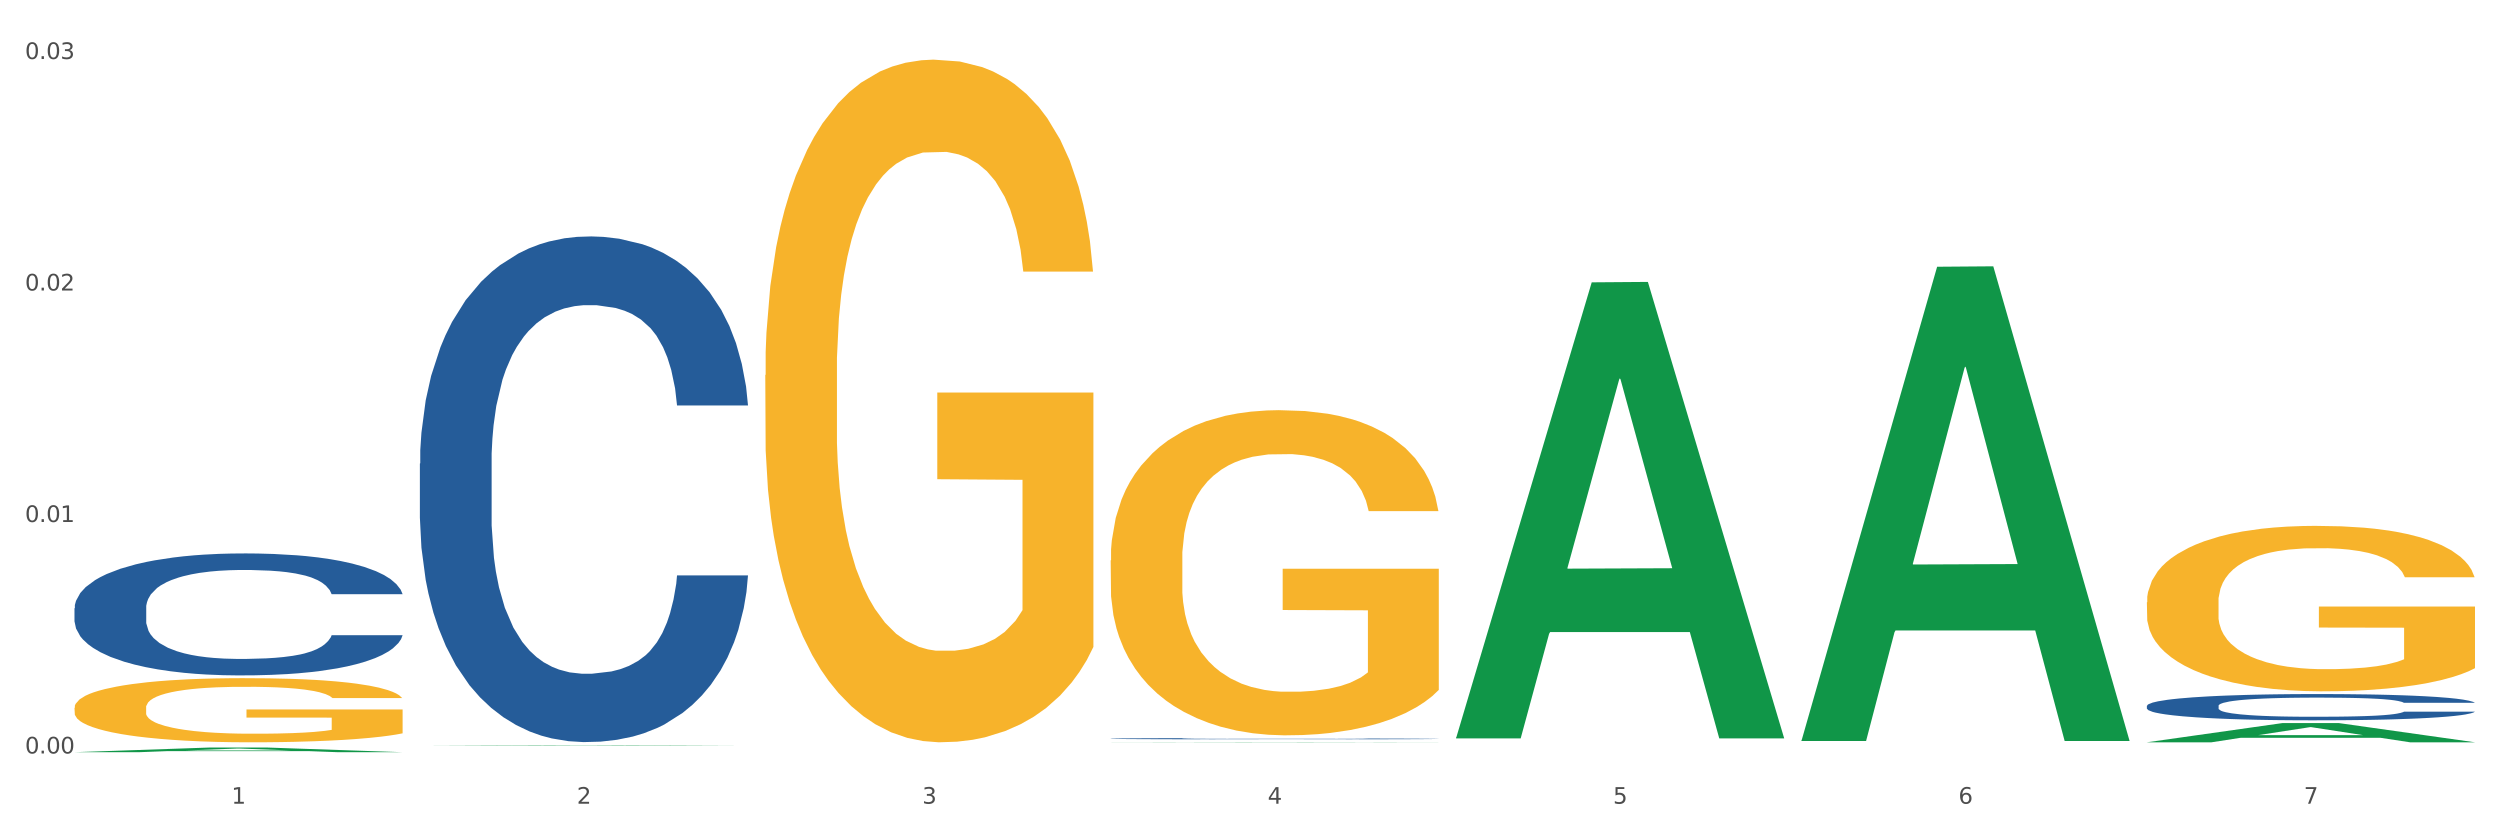
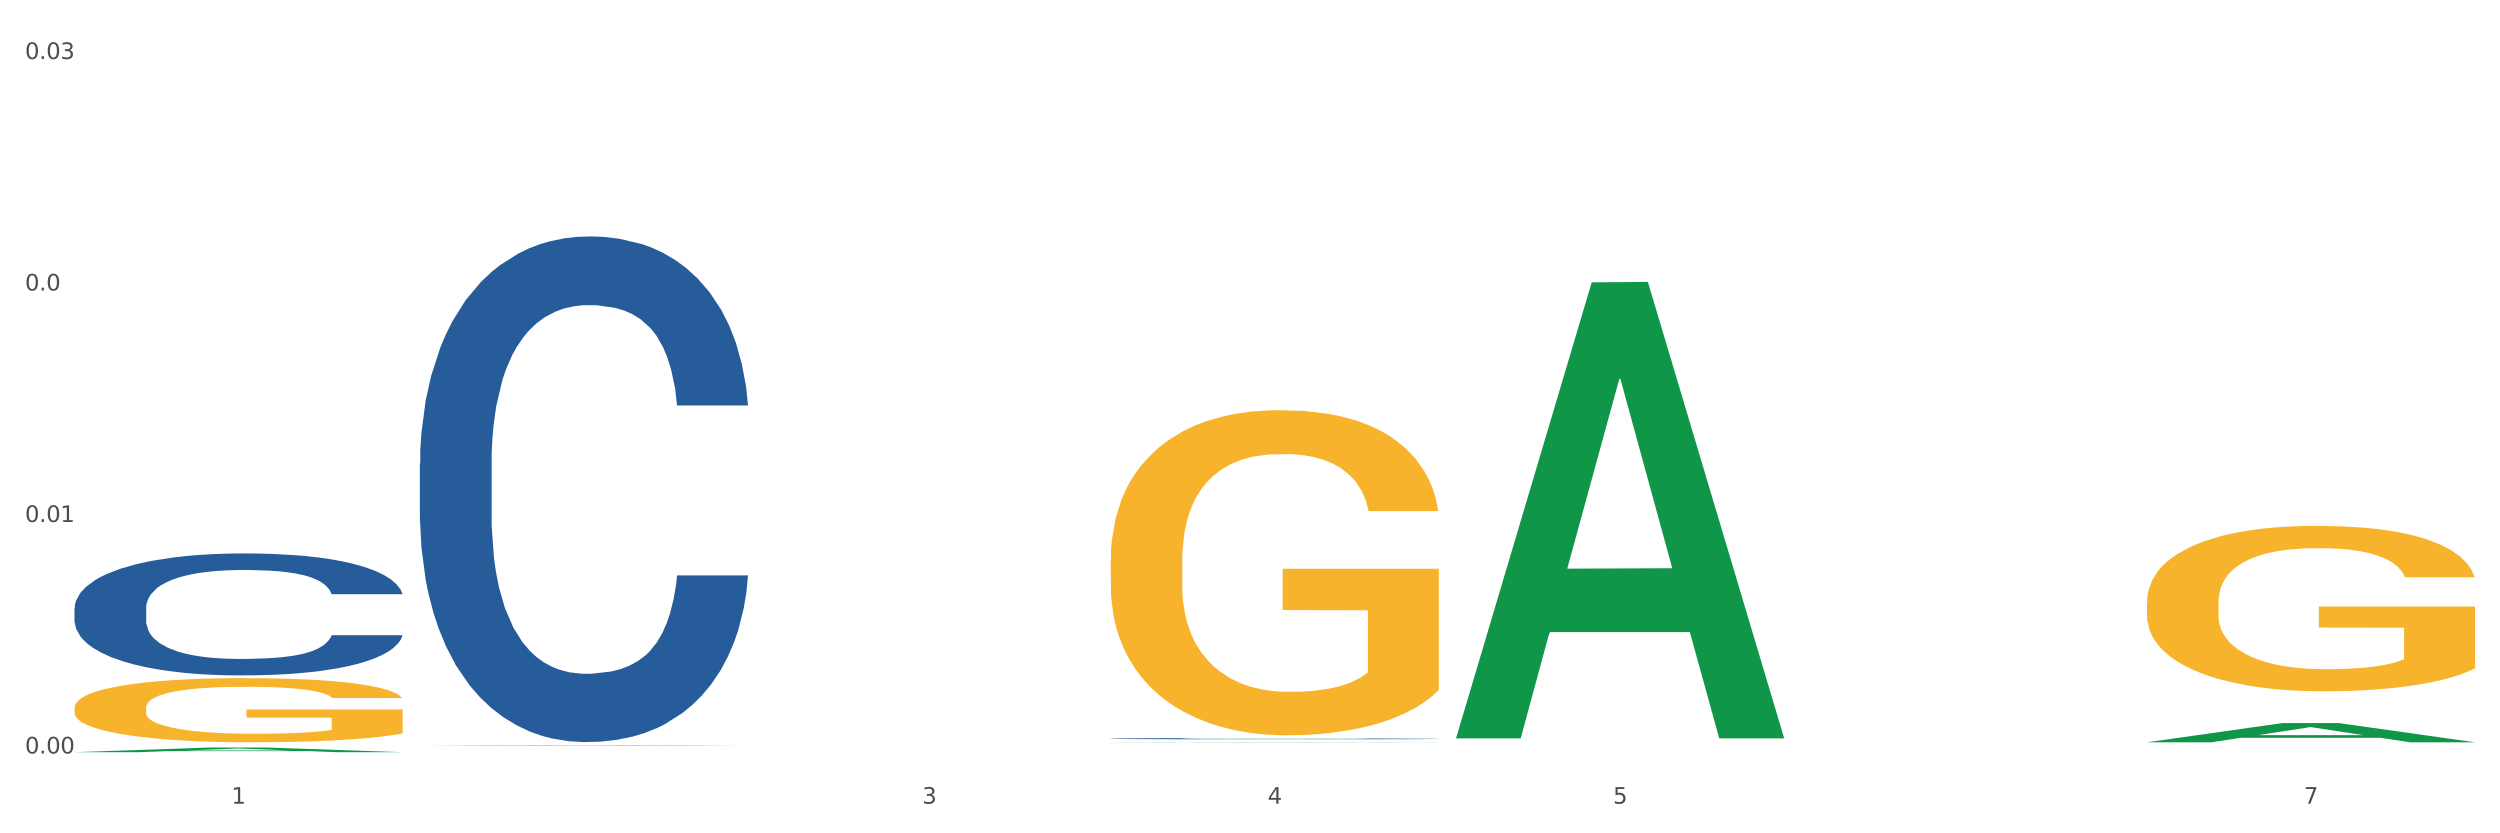
<svg xmlns="http://www.w3.org/2000/svg" xmlns:xlink="http://www.w3.org/1999/xlink" width="1080pt" height="360pt" viewBox="0 0 1080 360" version="1.1">
  <rect x="0" y="0" width="1080" height="360" fill="#333333" stroke="none" />
  <defs>
    <style type="text/css">*{stroke-linejoin: round; stroke-linecap: butt}</style>
  </defs>
  <g id="figure_1">
    <g id="patch_1">
      <path d="M 0 360  L 1080 360  L 1080 0  L 0 0  z " style="fill: #ffffff; stroke: #ffffff; stroke-linejoin: miter" />
    </g>
    <g id="axes_1">
      <g id="matplotlib.axis_1">
        <g id="xtick_1">
          <g id="text_1">
            <g style="fill: #4d4d4d" transform="translate(99.997 347.204) scale(0.096 -0.096)">
              <defs>
                <path id="DejaVuSans-31" d="M 794 531  L 1825 531  L 1825 4091  L 703 3866  L 703 4441  L 1819 4666  L 2450 4666  L 2450 531  L 3481 531  L 3481 0  L 794 0  L 794 531  z " transform="scale(0.016)" />
              </defs>
              <use xlink:href="#DejaVuSans-31" />
            </g>
          </g>
        </g>
        <g id="xtick_2">
          <g id="text_2">
            <g style="fill: #4d4d4d" transform="translate(249.209 347.204) scale(0.096 -0.096)">
              <defs>
-                 <path id="DejaVuSans-32" d="M 1228 531  L 3431 531  L 3431 0  L 469 0  L 469 531  Q 828 903 1448 1529  Q 2069 2156 2228 2338  Q 2531 2678 2651 2914  Q 2772 3150 2772 3378  Q 2772 3750 2511 3984  Q 2250 4219 1831 4219  Q 1534 4219 1204 4116  Q 875 4013 500 3803  L 500 4441  Q 881 4594 1212 4672  Q 1544 4750 1819 4750  Q 2544 4750 2975 4387  Q 3406 4025 3406 3419  Q 3406 3131 3298 2873  Q 3191 2616 2906 2266  Q 2828 2175 2409 1742  Q 1991 1309 1228 531  z " transform="scale(0.016)" />
-               </defs>
+                 </defs>
              <use xlink:href="#DejaVuSans-32" />
            </g>
          </g>
        </g>
        <g id="xtick_3">
          <g id="text_3">
            <g style="fill: #4d4d4d" transform="translate(398.421 347.204) scale(0.096 -0.096)">
              <defs>
                <path id="DejaVuSans-33" d="M 2597 2516  Q 3050 2419 3304 2112  Q 3559 1806 3559 1356  Q 3559 666 3084 287  Q 2609 -91 1734 -91  Q 1441 -91 1130 -33  Q 819 25 488 141  L 488 750  Q 750 597 1062 519  Q 1375 441 1716 441  Q 2309 441 2620 675  Q 2931 909 2931 1356  Q 2931 1769 2642 2001  Q 2353 2234 1838 2234  L 1294 2234  L 1294 2753  L 1863 2753  Q 2328 2753 2575 2939  Q 2822 3125 2822 3475  Q 2822 3834 2567 4026  Q 2313 4219 1838 4219  Q 1578 4219 1281 4162  Q 984 4106 628 3988  L 628 4550  Q 988 4650 1302 4700  Q 1616 4750 1894 4750  Q 2613 4750 3031 4423  Q 3450 4097 3450 3541  Q 3450 3153 3228 2886  Q 3006 2619 2597 2516  z " transform="scale(0.016)" />
              </defs>
              <use xlink:href="#DejaVuSans-33" />
            </g>
          </g>
        </g>
        <g id="xtick_4">
          <g id="text_4">
            <g style="fill: #4d4d4d" transform="translate(547.634 347.204) scale(0.096 -0.096)">
              <defs>
                <path id="DejaVuSans-34" d="M 2419 4116  L 825 1625  L 2419 1625  L 2419 4116  z M 2253 4666  L 3047 4666  L 3047 1625  L 3713 1625  L 3713 1100  L 3047 1100  L 3047 0  L 2419 0  L 2419 1100  L 313 1100  L 313 1709  L 2253 4666  z " transform="scale(0.016)" />
              </defs>
              <use xlink:href="#DejaVuSans-34" />
            </g>
          </g>
        </g>
        <g id="xtick_5">
          <g id="text_5">
            <g style="fill: #4d4d4d" transform="translate(696.846 347.204) scale(0.096 -0.096)">
              <defs>
                <path id="DejaVuSans-35" d="M 691 4666  L 3169 4666  L 3169 4134  L 1269 4134  L 1269 2991  Q 1406 3038 1543 3061  Q 1681 3084 1819 3084  Q 2600 3084 3056 2656  Q 3513 2228 3513 1497  Q 3513 744 3044 326  Q 2575 -91 1722 -91  Q 1428 -91 1123 -41  Q 819 9 494 109  L 494 744  Q 775 591 1075 516  Q 1375 441 1709 441  Q 2250 441 2565 725  Q 2881 1009 2881 1497  Q 2881 1984 2565 2268  Q 2250 2553 1709 2553  Q 1456 2553 1204 2497  Q 953 2441 691 2322  L 691 4666  z " transform="scale(0.016)" />
              </defs>
              <use xlink:href="#DejaVuSans-35" />
            </g>
          </g>
        </g>
        <g id="xtick_6">
          <g id="text_6">
            <g style="fill: #4d4d4d" transform="translate(846.058 347.204) scale(0.096 -0.096)">
              <defs>
-                 <path id="DejaVuSans-36" d="M 2113 2584  Q 1688 2584 1439 2293  Q 1191 2003 1191 1497  Q 1191 994 1439 701  Q 1688 409 2113 409  Q 2538 409 2786 701  Q 3034 994 3034 1497  Q 3034 2003 2786 2293  Q 2538 2584 2113 2584  z M 3366 4563  L 3366 3988  Q 3128 4100 2886 4159  Q 2644 4219 2406 4219  Q 1781 4219 1451 3797  Q 1122 3375 1075 2522  Q 1259 2794 1537 2939  Q 1816 3084 2150 3084  Q 2853 3084 3261 2657  Q 3669 2231 3669 1497  Q 3669 778 3244 343  Q 2819 -91 2113 -91  Q 1303 -91 875 529  Q 447 1150 447 2328  Q 447 3434 972 4092  Q 1497 4750 2381 4750  Q 2619 4750 2861 4703  Q 3103 4656 3366 4563  z " transform="scale(0.016)" />
-               </defs>
+                 </defs>
              <use xlink:href="#DejaVuSans-36" />
            </g>
          </g>
        </g>
        <g id="xtick_7">
          <g id="text_7">
            <g style="fill: #4d4d4d" transform="translate(995.27 347.204) scale(0.096 -0.096)">
              <defs>
                <path id="DejaVuSans-37" d="M 525 4666  L 3525 4666  L 3525 4397  L 1831 0  L 1172 0  L 2766 4134  L 525 4134  L 525 4666  z " transform="scale(0.016)" />
              </defs>
              <use xlink:href="#DejaVuSans-37" />
            </g>
          </g>
        </g>
        <g id="xtick_8" />
        <g id="xtick_9" />
        <g id="xtick_10" />
        <g id="xtick_11" />
        <g id="xtick_12" />
        <g id="xtick_13" />
      </g>
      <g id="matplotlib.axis_2">
        <g id="ytick_1">
          <g id="text_8">
            <g style="fill: #4d4d4d" transform="translate(10.8 325.506) scale(0.096 -0.096)">
              <defs>
                <path id="DejaVuSans-30" d="M 2034 4250  Q 1547 4250 1301 3770  Q 1056 3291 1056 2328  Q 1056 1369 1301 889  Q 1547 409 2034 409  Q 2525 409 2770 889  Q 3016 1369 3016 2328  Q 3016 3291 2770 3770  Q 2525 4250 2034 4250  z M 2034 4750  Q 2819 4750 3233 4129  Q 3647 3509 3647 2328  Q 3647 1150 3233 529  Q 2819 -91 2034 -91  Q 1250 -91 836 529  Q 422 1150 422 2328  Q 422 3509 836 4129  Q 1250 4750 2034 4750  z " transform="scale(0.016)" />
                <path id="DejaVuSans-2e" d="M 684 794  L 1344 794  L 1344 0  L 684 0  L 684 794  z " transform="scale(0.016)" />
              </defs>
              <use xlink:href="#DejaVuSans-30" />
              <use xlink:href="#DejaVuSans-2e" transform="translate(63.623 0)" />
              <use xlink:href="#DejaVuSans-30" transform="translate(95.41 0)" />
              <use xlink:href="#DejaVuSans-30" transform="translate(159.033 0)" />
            </g>
          </g>
        </g>
        <g id="ytick_2">
          <g id="text_9">
            <g style="fill: #4d4d4d" transform="translate(10.8 225.502) scale(0.096 -0.096)">
              <use xlink:href="#DejaVuSans-30" />
              <use xlink:href="#DejaVuSans-2e" transform="translate(63.623 0)" />
              <use xlink:href="#DejaVuSans-30" transform="translate(95.41 0)" />
              <use xlink:href="#DejaVuSans-31" transform="translate(159.033 0)" />
            </g>
          </g>
        </g>
        <g id="ytick_3">
          <g id="text_10">
            <g style="fill: #4d4d4d" transform="translate(10.8 125.499) scale(0.096 -0.096)">
              <use xlink:href="#DejaVuSans-30" />
              <use xlink:href="#DejaVuSans-2e" transform="translate(63.623 0)" />
              <use xlink:href="#DejaVuSans-30" transform="translate(95.41 0)" />
              <use xlink:href="#DejaVuSans-32" transform="translate(159.033 0)" />
            </g>
          </g>
        </g>
        <g id="ytick_4">
          <g id="text_11">
            <g style="fill: #4d4d4d" transform="translate(10.8 25.495) scale(0.096 -0.096)">
              <use xlink:href="#DejaVuSans-30" />
              <use xlink:href="#DejaVuSans-2e" transform="translate(63.623 0)" />
              <use xlink:href="#DejaVuSans-30" transform="translate(95.41 0)" />
              <use xlink:href="#DejaVuSans-33" transform="translate(159.033 0)" />
            </g>
          </g>
        </g>
        <g id="ytick_5" />
        <g id="ytick_6" />
        <g id="ytick_7" />
      </g>
      <g id="PolyCollection_1">
        <path d="M 32.175 324.946  L 32.321 324.944  L 90.775 322.926  L 115.034 322.924  L 173.927 324.95  L 145.869 324.95  L 133.155 324.478  L 72.801 324.478  L 72.362 324.485  L 60.087 324.95  L 32.175 324.95  L 32.175 324.946  L 80.4 324.196  L 125.556 324.194  L 103.197 323.355  L 102.905 323.352  L 102.612 323.357  L 80.254 324.194  L 80.4 324.196  L 32.175 324.946  z " clip-path="url(#pe46571838d)" style="fill: #109648" />
        <path d="M 479.812 319.096  L 479.979 319.095  L 479.979 319.081  L 480.482 319.062  L 482.325 319.027  L 484.671 319.001  L 488.692 318.97  L 490.87 318.957  L 493.719 318.943  L 499.583 318.919  L 506.285 318.9  L 510.977 318.889  L 514.496 318.882  L 522.371 318.869  L 526.895 318.864  L 531.586 318.859  L 535.608 318.856  L 542.31 318.853  L 547.672 318.851  L 553.871 318.851  L 559.065 318.851  L 565.935 318.853  L 575.988 318.859  L 579.842 318.863  L 585.036 318.869  L 590.398 318.877  L 594.754 318.885  L 599.781 318.896  L 604.975 318.911  L 610.002 318.93  L 613.521 318.947  L 616.369 318.966  L 618.882 318.988  L 620.726 319.013  L 621.563 319.033  L 590.901 319.033  L 590.063 319.015  L 588.387 318.995  L 586.712 318.981  L 584.869 318.97  L 582.02 318.958  L 579.507 318.95  L 575.318 318.94  L 571.464 318.934  L 568.281 318.931  L 564.427 318.928  L 556.217 318.925  L 550.352 318.925  L 546.666 318.926  L 542.142 318.928  L 538.288 318.932  L 533.764 318.938  L 530.246 318.944  L 526.727 318.953  L 524.716 318.959  L 521.7 318.97  L 519.69 318.979  L 517.009 318.994  L 515.501 319.005  L 512.82 319.033  L 511.647 319.054  L 511.144 319.069  L 510.809 319.085  L 510.809 319.162  L 511.815 319.197  L 512.652 319.212  L 513.993 319.229  L 516.506 319.251  L 520.192 319.272  L 524.046 319.288  L 527.23 319.297  L 530.246 319.304  L 533.262 319.31  L 536.948 319.315  L 539.964 319.318  L 544.488 319.321  L 549.85 319.322  L 554.039 319.322  L 562.584 319.32  L 566.438 319.317  L 570.124 319.314  L 574.145 319.308  L 577.329 319.302  L 579.172 319.298  L 582.188 319.288  L 584.534 319.278  L 586.544 319.267  L 587.885 319.257  L 589.393 319.242  L 590.566 319.225  L 590.901 319.216  L 621.563 319.216  L 620.893 319.234  L 619.72 319.251  L 617.374 319.275  L 615.531 319.288  L 612.683 319.305  L 609.667 319.319  L 605.478 319.334  L 601.624 319.345  L 597.603 319.355  L 593.246 319.364  L 585.371 319.377  L 582.523 319.38  L 576.491 319.386  L 571.799 319.39  L 564.93 319.393  L 557.892 319.395  L 550.52 319.396  L 543.985 319.395  L 536.78 319.392  L 532.256 319.389  L 527.23 319.384  L 521.365 319.377  L 515.836 319.369  L 510.642 319.359  L 505.783 319.347  L 501.259 319.335  L 495.394 319.313  L 491.038 319.292  L 487.854 319.273  L 485.676 319.256  L 483.498 319.235  L 482.325 319.221  L 480.482 319.186  L 479.812 319.154  L 479.812 319.096  z " clip-path="url(#pe46571838d)" style="fill: #255c99" />
-         <path d="M 927.448 304.928  L 927.616 304.918  L 927.616 304.628  L 928.119 304.234  L 929.962 303.509  L 932.307 302.961  L 936.329 302.318  L 938.507 302.049  L 941.355 301.749  L 947.22 301.262  L 953.922 300.848  L 958.614 300.62  L 962.132 300.475  L 970.007 300.216  L 974.531 300.102  L 979.223 300.009  L 983.244 299.947  L 989.946 299.874  L 995.308 299.843  L 1001.508 299.833  L 1006.702 299.843  L 1013.572 299.885  L 1023.625 300.009  L 1027.479 300.081  L 1032.673 300.206  L 1038.035 300.371  L 1042.391 300.537  L 1047.418 300.775  L 1052.612 301.086  L 1057.639 301.48  L 1061.157 301.842  L 1064.006 302.225  L 1066.519 302.691  L 1068.362 303.199  L 1069.2 303.623  L 1038.537 303.623  L 1037.7 303.24  L 1036.024 302.826  L 1034.349 302.546  L 1032.505 302.318  L 1029.657 302.06  L 1027.144 301.894  L 1022.955 301.697  L 1019.101 301.573  L 1015.917 301.5  L 1012.064 301.438  L 1003.854 301.376  L 997.989 301.376  L 994.303 301.397  L 989.779 301.448  L 985.925 301.521  L 981.401 301.645  L 977.882 301.78  L 974.364 301.956  L 972.353 302.08  L 969.337 302.308  L 967.326 302.494  L 964.646 302.816  L 963.138 303.043  L 960.457 303.634  L 959.284 304.069  L 958.781 304.369  L 958.446 304.7  L 958.446 306.316  L 959.451 307.041  L 960.289 307.352  L 961.63 307.704  L 964.143 308.159  L 967.829 308.605  L 971.683 308.926  L 974.866 309.123  L 977.882 309.268  L 980.898 309.381  L 984.585 309.485  L 987.601 309.547  L 992.125 309.609  L 997.486 309.64  L 1001.675 309.64  L 1010.221 309.589  L 1014.074 309.537  L 1017.761 309.464  L 1021.782 309.35  L 1024.965 309.226  L 1026.809 309.133  L 1029.825 308.936  L 1032.17 308.729  L 1034.181 308.491  L 1035.521 308.284  L 1037.029 307.973  L 1038.202 307.621  L 1038.537 307.434  L 1069.2 307.434  L 1068.53 307.807  L 1067.357 308.17  L 1065.011 308.657  L 1063.168 308.936  L 1060.32 309.278  L 1057.304 309.568  L 1053.115 309.889  L 1049.261 310.127  L 1045.24 310.334  L 1040.883 310.521  L 1033.008 310.78  L 1030.16 310.852  L 1024.128 310.976  L 1019.436 311.049  L 1012.566 311.121  L 1005.529 311.163  L 998.157 311.173  L 991.622 311.152  L 984.417 311.09  L 979.893 311.028  L 974.866 310.935  L 969.002 310.79  L 963.473 310.614  L 958.279 310.407  L 953.419 310.169  L 948.895 309.899  L 943.031 309.454  L 938.675 309.019  L 935.491 308.615  L 933.313 308.273  L 931.135 307.838  L 929.962 307.538  L 928.119 306.813  L 927.448 306.14  L 927.448 304.928  z " clip-path="url(#pe46571838d)" style="fill: #255c99" />
        <path d="M 32.175 305.768  L 32.342 305.742  L 32.342 304.831  L 32.677 304.047  L 34.351 302.149  L 36.861 300.58  L 38.702 299.744  L 40.543 299.061  L 42.719 298.378  L 45.396 297.669  L 50.25 296.632  L 53.262 296.1  L 56.944 295.543  L 63.638 294.733  L 68.492 294.278  L 73.512 293.898  L 81.713 293.443  L 87.068 293.24  L 92.758 293.088  L 99.62 292.987  L 104.808 292.962  L 116.188 293.038  L 125.895 293.266  L 130.581 293.443  L 136.606 293.746  L 139.786 293.949  L 144.974 294.354  L 150.329 294.885  L 154.011 295.341  L 159.534 296.201  L 163.718 297.062  L 167.567 298.125  L 169.575 298.859  L 171.082 299.542  L 172.42 300.326  L 173.759 301.567  L 143.635 301.567  L 142.463 300.681  L 140.623 299.846  L 137.945 299.036  L 135.602 298.53  L 131.585 297.897  L 127.903 297.492  L 124.054 297.188  L 119.368 296.935  L 115.686 296.809  L 110.498 296.707  L 100.289 296.733  L 93.428 296.935  L 88.742 297.188  L 85.729 297.416  L 83.052 297.669  L 80.039 298.023  L 76.525 298.555  L 74.014 299.036  L 71.504 299.643  L 69.496 300.251  L 67.655 300.959  L 66.149 301.718  L 64.977 302.503  L 63.973 303.465  L 63.136 305.059  L 63.136 308.526  L 63.471 309.311  L 64.308 310.348  L 65.312 311.133  L 66.985 312.069  L 68.492 312.702  L 71.337 313.613  L 74.516 314.372  L 77.027 314.853  L 79.537 315.258  L 83.888 315.815  L 88.742 316.271  L 92.926 316.549  L 98.616 316.802  L 102.465 316.903  L 105.812 316.954  L 114.013 316.954  L 119.87 316.878  L 126.397 316.701  L 131.418 316.473  L 135.602 316.195  L 140.288 315.739  L 143.3 315.309  L 143.3 310.019  L 106.482 309.994  L 106.482 306.476  L 173.927 306.476  L 173.927 316.802  L 171.082 317.334  L 167.902 317.814  L 164.555 318.245  L 159.534 318.776  L 153.509 319.282  L 148.154 319.637  L 142.463 319.94  L 135.769 320.219  L 127.067 320.472  L 121.711 320.573  L 115.017 320.649  L 107.151 320.674  L 100.289 320.624  L 93.595 320.497  L 86.566 320.269  L 79.704 319.94  L 74.516 319.611  L 69.328 319.206  L 63.806 318.675  L 59.454 318.169  L 56.107 317.713  L 52.425 317.131  L 48.409 316.372  L 45.396 315.688  L 42.719 314.98  L 39.873 314.069  L 37.865 313.284  L 35.857 312.297  L 34.685 311.563  L 33.347 310.424  L 32.342 308.83  L 32.175 305.768  z " clip-path="url(#pe46571838d)" style="fill: #f7b32b" />
-         <path d="M 330.599 162.04  L 330.767 161.77  L 330.767 152.075  L 331.102 143.725  L 332.775 123.526  L 335.285 106.827  L 337.126 97.94  L 338.967 90.668  L 341.143 83.396  L 343.821 75.855  L 348.674 64.812  L 351.686 59.156  L 355.368 53.231  L 362.063 44.612  L 366.916 39.765  L 371.937 35.725  L 380.137 30.877  L 385.493 28.722  L 391.183 27.106  L 398.044 26.029  L 403.233 25.759  L 414.613 26.567  L 424.32 28.991  L 429.006 30.877  L 435.03 34.109  L 438.21 36.263  L 443.398 40.573  L 448.754 46.228  L 452.436 51.076  L 457.958 60.234  L 462.142 69.391  L 465.992 80.703  L 468 88.513  L 469.506 95.785  L 470.845 104.134  L 472.184 117.331  L 442.059 117.331  L 440.888 107.905  L 439.047 99.017  L 436.369 90.398  L 434.026 85.012  L 430.01 78.279  L 426.328 73.969  L 422.479 70.737  L 417.793 68.044  L 414.111 66.697  L 408.923 65.62  L 398.714 65.889  L 391.852 68.044  L 387.166 70.737  L 384.154 73.161  L 381.476 75.855  L 378.464 79.625  L 374.949 85.281  L 372.439 90.398  L 369.928 96.862  L 367.92 103.326  L 366.079 110.867  L 364.573 118.947  L 363.401 127.296  L 362.397 137.531  L 361.561 154.499  L 361.561 191.397  L 361.895 199.746  L 362.732 210.788  L 363.736 219.137  L 365.41 229.102  L 366.916 235.836  L 369.761 245.532  L 372.941 253.611  L 375.451 258.729  L 377.962 263.038  L 382.313 268.963  L 387.166 273.811  L 391.35 276.774  L 397.04 279.467  L 400.89 280.544  L 404.237 281.083  L 412.437 281.083  L 418.295 280.275  L 424.822 278.39  L 429.842 275.966  L 434.026 273.003  L 438.712 268.155  L 441.725 263.577  L 441.725 207.287  L 404.906 207.018  L 404.906 169.581  L 472.351 169.581  L 472.351 279.467  L 469.506 285.123  L 466.326 290.24  L 462.979 294.819  L 457.958 300.475  L 451.933 305.861  L 446.578 309.632  L 440.888 312.864  L 434.194 315.826  L 425.491 318.52  L 420.136 319.597  L 413.441 320.405  L 405.576 320.674  L 398.714 320.136  L 392.02 318.789  L 384.991 316.365  L 378.129 312.864  L 372.941 309.362  L 367.753 305.053  L 362.23 299.397  L 357.879 294.011  L 354.532 289.163  L 350.85 282.968  L 346.833 274.888  L 343.821 267.616  L 341.143 260.075  L 338.298 250.379  L 336.29 242.03  L 334.281 231.526  L 333.11 223.716  L 331.771 211.596  L 330.767 194.628  L 330.599 162.04  z " clip-path="url(#pe46571838d)" style="fill: #f7b32b" />
        <path d="M 479.812 242.103  L 479.979 241.974  L 479.979 237.356  L 480.314 233.379  L 481.987 223.757  L 484.498 215.803  L 486.339 211.569  L 488.18 208.105  L 490.355 204.641  L 493.033 201.049  L 497.886 195.789  L 500.899 193.095  L 504.581 190.273  L 511.275 186.168  L 516.128 183.858  L 521.149 181.934  L 529.349 179.625  L 534.705 178.598  L 540.395 177.829  L 547.257 177.315  L 552.445 177.187  L 563.825 177.572  L 573.532 178.727  L 578.218 179.625  L 584.243 181.164  L 587.422 182.19  L 592.61 184.243  L 597.966 186.937  L 601.648 189.247  L 607.171 193.608  L 611.355 197.97  L 615.204 203.359  L 617.212 207.079  L 618.718 210.543  L 620.057 214.52  L 621.396 220.806  L 591.272 220.806  L 590.1 216.316  L 588.259 212.082  L 585.581 207.977  L 583.238 205.411  L 579.222 202.204  L 575.54 200.151  L 571.691 198.612  L 567.005 197.329  L 563.323 196.687  L 558.135 196.174  L 547.926 196.303  L 541.064 197.329  L 536.378 198.612  L 533.366 199.766  L 530.688 201.049  L 527.676 202.845  L 524.161 205.54  L 521.651 207.977  L 519.141 211.056  L 517.132 214.135  L 515.291 217.727  L 513.785 221.576  L 512.614 225.553  L 511.61 230.428  L 510.773 238.51  L 510.773 256.086  L 511.108 260.063  L 511.944 265.323  L 512.948 269.3  L 514.622 274.047  L 516.128 277.255  L 518.973 281.873  L 522.153 285.722  L 524.663 288.159  L 527.174 290.212  L 531.525 293.034  L 536.378 295.344  L 540.562 296.755  L 546.253 298.038  L 550.102 298.551  L 553.449 298.808  L 561.649 298.808  L 567.507 298.423  L 574.034 297.525  L 579.055 296.37  L 583.238 294.959  L 587.924 292.65  L 590.937 290.469  L 590.937 263.656  L 554.118 263.527  L 554.118 245.695  L 621.563 245.695  L 621.563 298.038  L 618.718 300.732  L 615.538 303.169  L 612.191 305.35  L 607.171 308.045  L 601.146 310.61  L 595.79 312.406  L 590.1 313.946  L 583.406 315.357  L 574.703 316.64  L 569.348 317.153  L 562.654 317.538  L 554.788 317.666  L 547.926 317.41  L 541.232 316.768  L 534.203 315.614  L 527.341 313.946  L 522.153 312.278  L 516.965 310.225  L 511.442 307.531  L 507.091 304.966  L 503.744 302.656  L 500.062 299.706  L 496.045 295.857  L 493.033 292.393  L 490.355 288.801  L 487.51 284.182  L 485.502 280.205  L 483.494 275.202  L 482.322 271.481  L 480.983 265.708  L 479.979 257.626  L 479.812 242.103  z " clip-path="url(#pe46571838d)" style="fill: #f7b32b" />
        <path d="M 927.448 260.201  L 927.616 260.136  L 927.616 257.786  L 927.95 255.763  L 929.624 250.867  L 932.134 246.82  L 933.975 244.666  L 935.816 242.903  L 937.992 241.141  L 940.67 239.313  L 945.523 236.637  L 948.535 235.266  L 952.217 233.83  L 958.912 231.741  L 963.765 230.566  L 968.786 229.587  L 976.986 228.412  L 982.342 227.89  L 988.032 227.498  L 994.893 227.237  L 1000.081 227.172  L 1011.462 227.368  L 1021.168 227.955  L 1025.854 228.412  L 1031.879 229.195  L 1035.059 229.718  L 1040.247 230.762  L 1045.603 232.133  L 1049.284 233.308  L 1054.807 235.527  L 1058.991 237.746  L 1062.84 240.488  L 1064.849 242.381  L 1066.355 244.143  L 1067.694 246.167  L 1069.033 249.366  L 1038.908 249.366  L 1037.737 247.081  L 1035.896 244.927  L 1033.218 242.838  L 1030.875 241.532  L 1026.859 239.901  L 1023.177 238.856  L 1019.328 238.073  L 1014.642 237.42  L 1010.96 237.094  L 1005.772 236.833  L 995.563 236.898  L 988.701 237.42  L 984.015 238.073  L 981.003 238.66  L 978.325 239.313  L 975.313 240.227  L 971.798 241.598  L 969.288 242.838  L 966.777 244.405  L 964.769 245.971  L 962.928 247.799  L 961.422 249.757  L 960.25 251.781  L 959.246 254.261  L 958.409 258.374  L 958.409 267.316  L 958.744 269.34  L 959.581 272.016  L 960.585 274.04  L 962.259 276.455  L 963.765 278.087  L 966.61 280.437  L 969.79 282.395  L 972.3 283.635  L 974.81 284.68  L 979.162 286.116  L 984.015 287.291  L 988.199 288.009  L 993.889 288.661  L 997.738 288.922  L 1001.086 289.053  L 1009.286 289.053  L 1015.144 288.857  L 1021.671 288.4  L 1026.691 287.813  L 1030.875 287.095  L 1035.561 285.92  L 1038.574 284.81  L 1038.574 271.168  L 1001.755 271.102  L 1001.755 262.029  L 1069.2 262.029  L 1069.2 288.661  L 1066.355 290.032  L 1063.175 291.272  L 1059.828 292.382  L 1054.807 293.753  L 1048.782 295.058  L 1043.427 295.972  L 1037.737 296.756  L 1031.043 297.474  L 1022.34 298.126  L 1016.985 298.387  L 1010.29 298.583  L 1002.424 298.649  L 995.563 298.518  L 988.869 298.192  L 981.839 297.604  L 974.978 296.756  L 969.79 295.907  L 964.602 294.863  L 959.079 293.492  L 954.728 292.186  L 951.38 291.011  L 947.699 289.51  L 943.682 287.552  L 940.67 285.789  L 937.992 283.962  L 935.147 281.612  L 933.139 279.588  L 931.13 277.042  L 929.959 275.149  L 928.62 272.212  L 927.616 268.1  L 927.448 260.201  z " clip-path="url(#pe46571838d)" style="fill: #f7b32b" />
        <path d="M 181.387 200.287  L 181.555 200.087  L 181.555 194.501  L 182.057 186.92  L 183.901 172.955  L 186.246 162.381  L 190.268 150.012  L 192.446 144.825  L 195.294 139.039  L 201.159 129.662  L 207.861 121.682  L 212.552 117.293  L 216.071 114.5  L 223.946 109.512  L 228.47 107.318  L 233.162 105.522  L 237.183 104.325  L 243.885 102.928  L 249.247 102.33  L 255.447 102.13  L 260.641 102.33  L 267.511 103.128  L 277.564 105.522  L 281.418 106.919  L 286.612 109.313  L 291.974 112.505  L 296.33 115.697  L 301.357 120.285  L 306.551 126.271  L 311.578 133.852  L 315.096 140.834  L 317.945 148.216  L 320.458 157.194  L 322.301 166.97  L 323.139 175.149  L 292.476 175.149  L 291.638 167.768  L 289.963 159.787  L 288.287 154.401  L 286.444 150.012  L 283.596 145.024  L 281.083 141.832  L 276.894 138.041  L 273.04 135.647  L 269.856 134.251  L 266.003 133.054  L 257.792 131.857  L 251.928 131.857  L 248.242 132.256  L 243.718 133.253  L 239.864 134.65  L 235.34 137.044  L 231.821 139.637  L 228.303 143.029  L 226.292 145.423  L 223.276 149.812  L 221.265 153.403  L 218.584 159.588  L 217.076 163.977  L 214.396 175.349  L 213.223 183.728  L 212.72 189.514  L 212.385 195.898  L 212.385 227.021  L 213.39 240.986  L 214.228 246.971  L 215.568 253.754  L 218.082 262.533  L 221.768 271.111  L 225.622 277.296  L 228.805 281.087  L 231.821 283.88  L 234.837 286.074  L 238.524 288.069  L 241.54 289.266  L 246.064 290.463  L 251.425 291.062  L 255.614 291.062  L 264.159 290.064  L 268.013 289.067  L 271.699 287.67  L 275.721 285.476  L 278.904 283.082  L 280.747 281.286  L 283.763 277.496  L 286.109 273.505  L 288.12 268.917  L 289.46 264.927  L 290.968 258.942  L 292.141 252.158  L 292.476 248.567  L 323.139 248.567  L 322.469 255.749  L 321.296 262.732  L 318.95 272.109  L 317.107 277.496  L 314.258 284.079  L 311.242 289.665  L 307.054 295.85  L 303.2 300.439  L 299.178 304.429  L 294.822 308.02  L 286.947 313.007  L 284.099 314.404  L 278.067 316.798  L 273.375 318.195  L 266.505 319.591  L 259.468 320.389  L 252.095 320.589  L 245.561 320.19  L 238.356 318.993  L 233.832 317.796  L 228.805 316  L 222.941 313.207  L 217.412 309.815  L 212.217 305.825  L 207.358 301.237  L 202.834 296.05  L 196.97 287.471  L 192.613 279.092  L 189.43 271.311  L 187.252 264.727  L 185.073 256.348  L 183.901 250.562  L 182.057 236.597  L 181.387 223.629  L 181.387 200.287  z " clip-path="url(#pe46571838d)" style="fill: #255c99" />
        <path d="M 32.175 262.756  L 32.343 262.708  L 32.343 261.36  L 32.845 259.531  L 34.688 256.163  L 37.034 253.612  L 41.055 250.628  L 43.234 249.376  L 46.082 247.981  L 51.947 245.719  L 58.649 243.794  L 63.34 242.735  L 66.859 242.061  L 74.734 240.858  L 79.258 240.328  L 83.95 239.895  L 87.971 239.606  L 94.673 239.269  L 100.035 239.125  L 106.234 239.077  L 111.429 239.125  L 118.298 239.318  L 128.352 239.895  L 132.205 240.232  L 137.4 240.81  L 142.761 241.58  L 147.118 242.35  L 152.144 243.457  L 157.339 244.9  L 162.365 246.729  L 165.884 248.414  L 168.732 250.195  L 171.246 252.36  L 173.089 254.719  L 173.927 256.692  L 143.264 256.692  L 142.426 254.911  L 140.751 252.986  L 139.075 251.687  L 137.232 250.628  L 134.384 249.425  L 131.87 248.654  L 127.681 247.74  L 123.828 247.163  L 120.644 246.826  L 116.79 246.537  L 108.58 246.248  L 102.716 246.248  L 99.029 246.344  L 94.505 246.585  L 90.652 246.922  L 86.128 247.499  L 82.609 248.125  L 79.09 248.943  L 77.08 249.521  L 74.064 250.58  L 72.053 251.446  L 69.372 252.938  L 67.864 253.997  L 65.183 256.74  L 64.01 258.761  L 63.508 260.157  L 63.173 261.697  L 63.173 269.205  L 64.178 272.574  L 65.016 274.018  L 66.356 275.654  L 68.87 277.772  L 72.556 279.842  L 76.41 281.334  L 79.593 282.248  L 82.609 282.922  L 85.625 283.451  L 89.311 283.933  L 92.327 284.221  L 96.851 284.51  L 102.213 284.654  L 106.402 284.654  L 114.947 284.414  L 118.801 284.173  L 122.487 283.836  L 126.509 283.307  L 129.692 282.729  L 131.535 282.296  L 134.551 281.382  L 136.897 280.419  L 138.908 279.312  L 140.248 278.35  L 141.756 276.906  L 142.929 275.269  L 143.264 274.403  L 173.927 274.403  L 173.256 276.136  L 172.084 277.82  L 169.738 280.082  L 167.895 281.382  L 165.046 282.97  L 162.03 284.318  L 157.841 285.81  L 153.988 286.916  L 149.966 287.879  L 145.61 288.745  L 137.735 289.949  L 134.886 290.285  L 128.854 290.863  L 124.163 291.2  L 117.293 291.537  L 110.256 291.729  L 102.883 291.777  L 96.349 291.681  L 89.144 291.392  L 84.62 291.104  L 79.593 290.671  L 73.729 289.997  L 68.199 289.179  L 63.005 288.216  L 58.146 287.109  L 53.622 285.858  L 47.758 283.788  L 43.401 281.767  L 40.218 279.89  L 38.039 278.302  L 35.861 276.28  L 34.688 274.884  L 32.845 271.515  L 32.175 268.387  L 32.175 262.756  z " clip-path="url(#pe46571838d)" style="fill: #255c99" />
        <path d="M 927.448 320.659  L 927.595 320.651  L 986.049 312.365  L 1010.307 312.358  L 1069.2 320.674  L 1041.142 320.674  L 1028.428 318.738  L 968.074 318.738  L 967.636 318.769  L 955.36 320.674  L 927.448 320.674  L 927.448 320.659  L 975.673 317.582  L 1020.829 317.574  L 998.47 314.13  L 998.178 314.115  L 997.886 314.138  L 975.527 317.574  L 975.673 317.582  L 927.448 320.659  z " clip-path="url(#pe46571838d)" style="fill: #109648" />
-         <path d="M 778.236 319.728  L 778.382 319.536  L 836.837 115.235  L 861.095 115.043  L 919.988 320.113  L 891.93 320.113  L 879.216 272.36  L 818.862 272.36  L 818.423 273.13  L 806.148 320.113  L 778.236 320.113  L 778.236 319.728  L 826.461 243.862  L 871.617 243.669  L 849.258 158.753  L 848.966 158.367  L 848.674 158.945  L 826.315 243.669  L 826.461 243.862  L 778.236 319.728  z " clip-path="url(#pe46571838d)" style="fill: #109648" />
        <path d="M 629.024 318.612  L 629.17 318.426  L 687.624 121.969  L 711.883 121.784  L 770.776 318.982  L 742.717 318.982  L 730.004 273.062  L 669.65 273.062  L 669.211 273.802  L 656.936 318.982  L 629.024 318.982  L 629.024 318.612  L 677.249 245.657  L 722.405 245.472  L 700.046 163.816  L 699.754 163.445  L 699.461 164.001  L 677.103 245.472  L 677.249 245.657  L 629.024 318.612  z " clip-path="url(#pe46571838d)" style="fill: #109648" />
        <path d="M 479.812 320.674  L 479.958 320.674  L 538.412 320.58  L 562.671 320.58  L 621.563 320.674  L 593.505 320.674  L 580.791 320.652  L 520.437 320.652  L 519.999 320.653  L 507.724 320.674  L 479.812 320.674  L 479.812 320.674  L 528.036 320.639  L 573.192 320.639  L 550.834 320.6  L 550.541 320.6  L 550.249 320.6  L 527.89 320.639  L 528.036 320.639  L 479.812 320.674  z " clip-path="url(#pe46571838d)" style="fill: #109648" />
        <path d="M 181.387 322.255  L 181.533 322.254  L 239.988 322.006  L 264.246 322.006  L 323.139 322.255  L 295.081 322.255  L 282.367 322.197  L 222.013 322.197  L 221.575 322.198  L 209.299 322.255  L 181.387 322.255  L 181.387 322.255  L 229.612 322.163  L 274.768 322.162  L 252.409 322.059  L 252.117 322.059  L 251.825 322.06  L 229.466 322.162  L 229.612 322.163  L 181.387 322.255  z " clip-path="url(#pe46571838d)" style="fill: #109648" />
      </g>
    </g>
  </g>
  <defs>
    <clipPath id="pe46571838d">
      <rect x="32.175" y="10.8" width="1037.025" height="329.109" />
    </clipPath>
  </defs>
</svg>